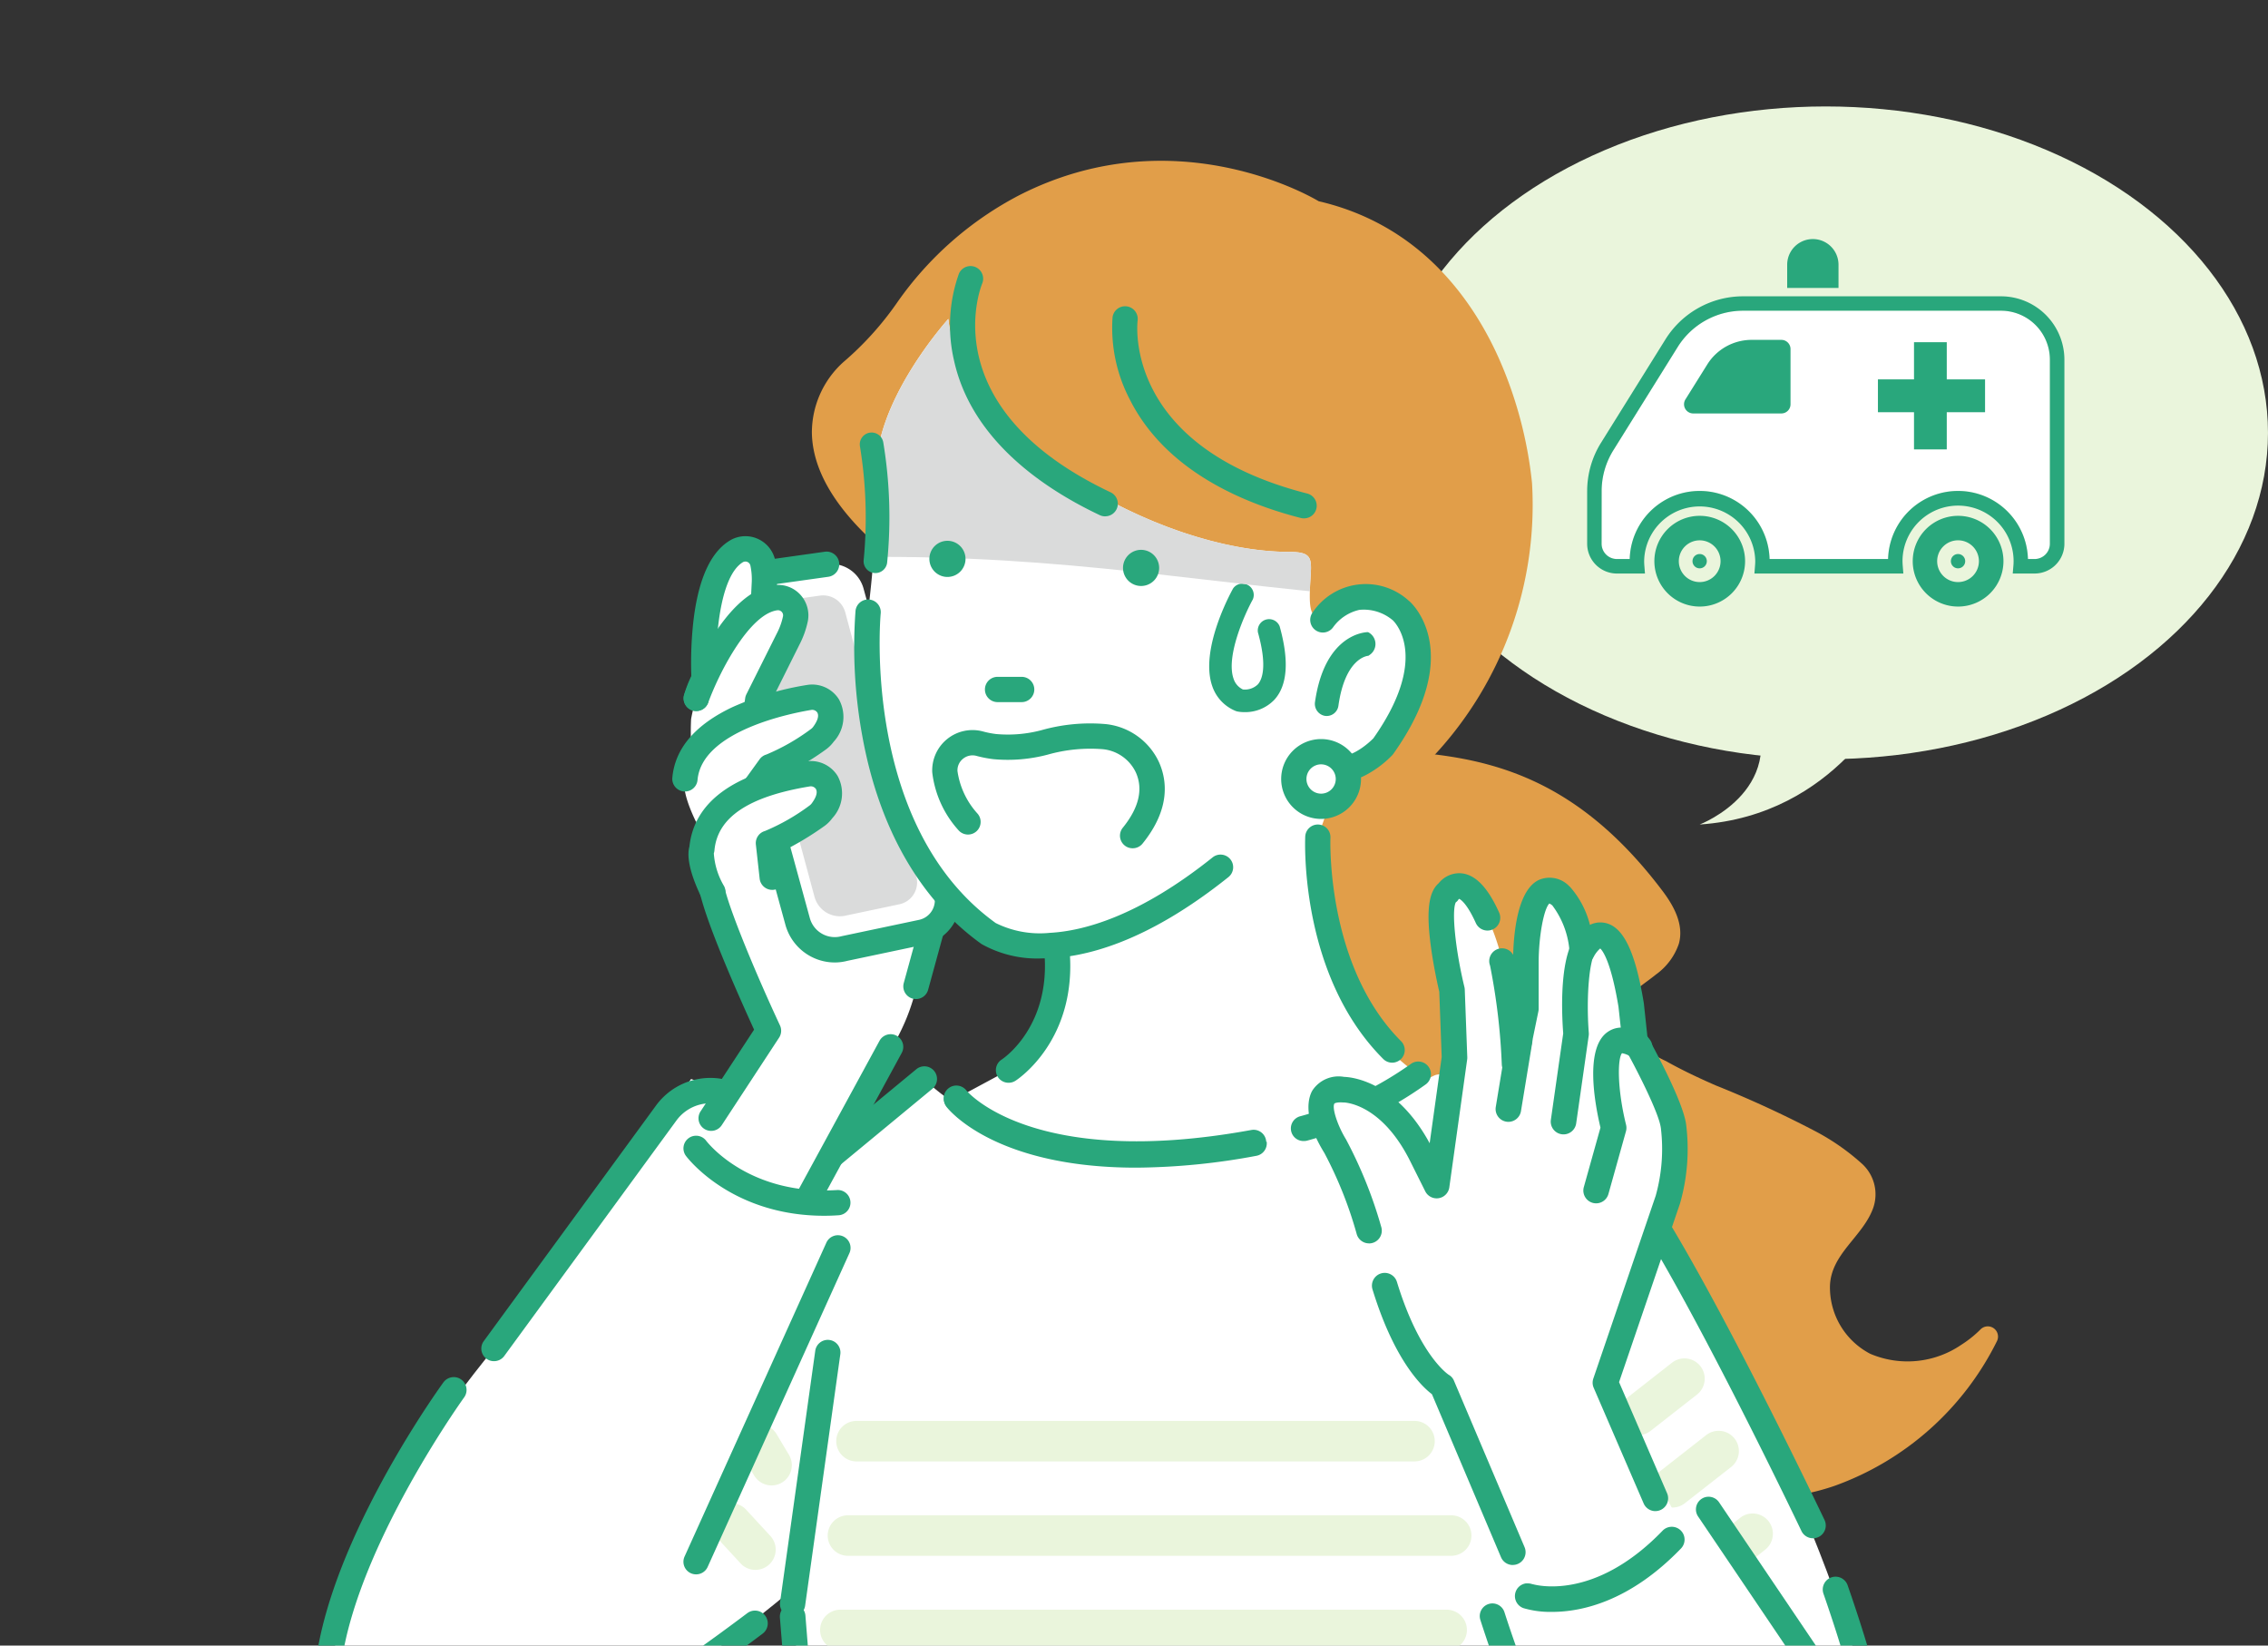
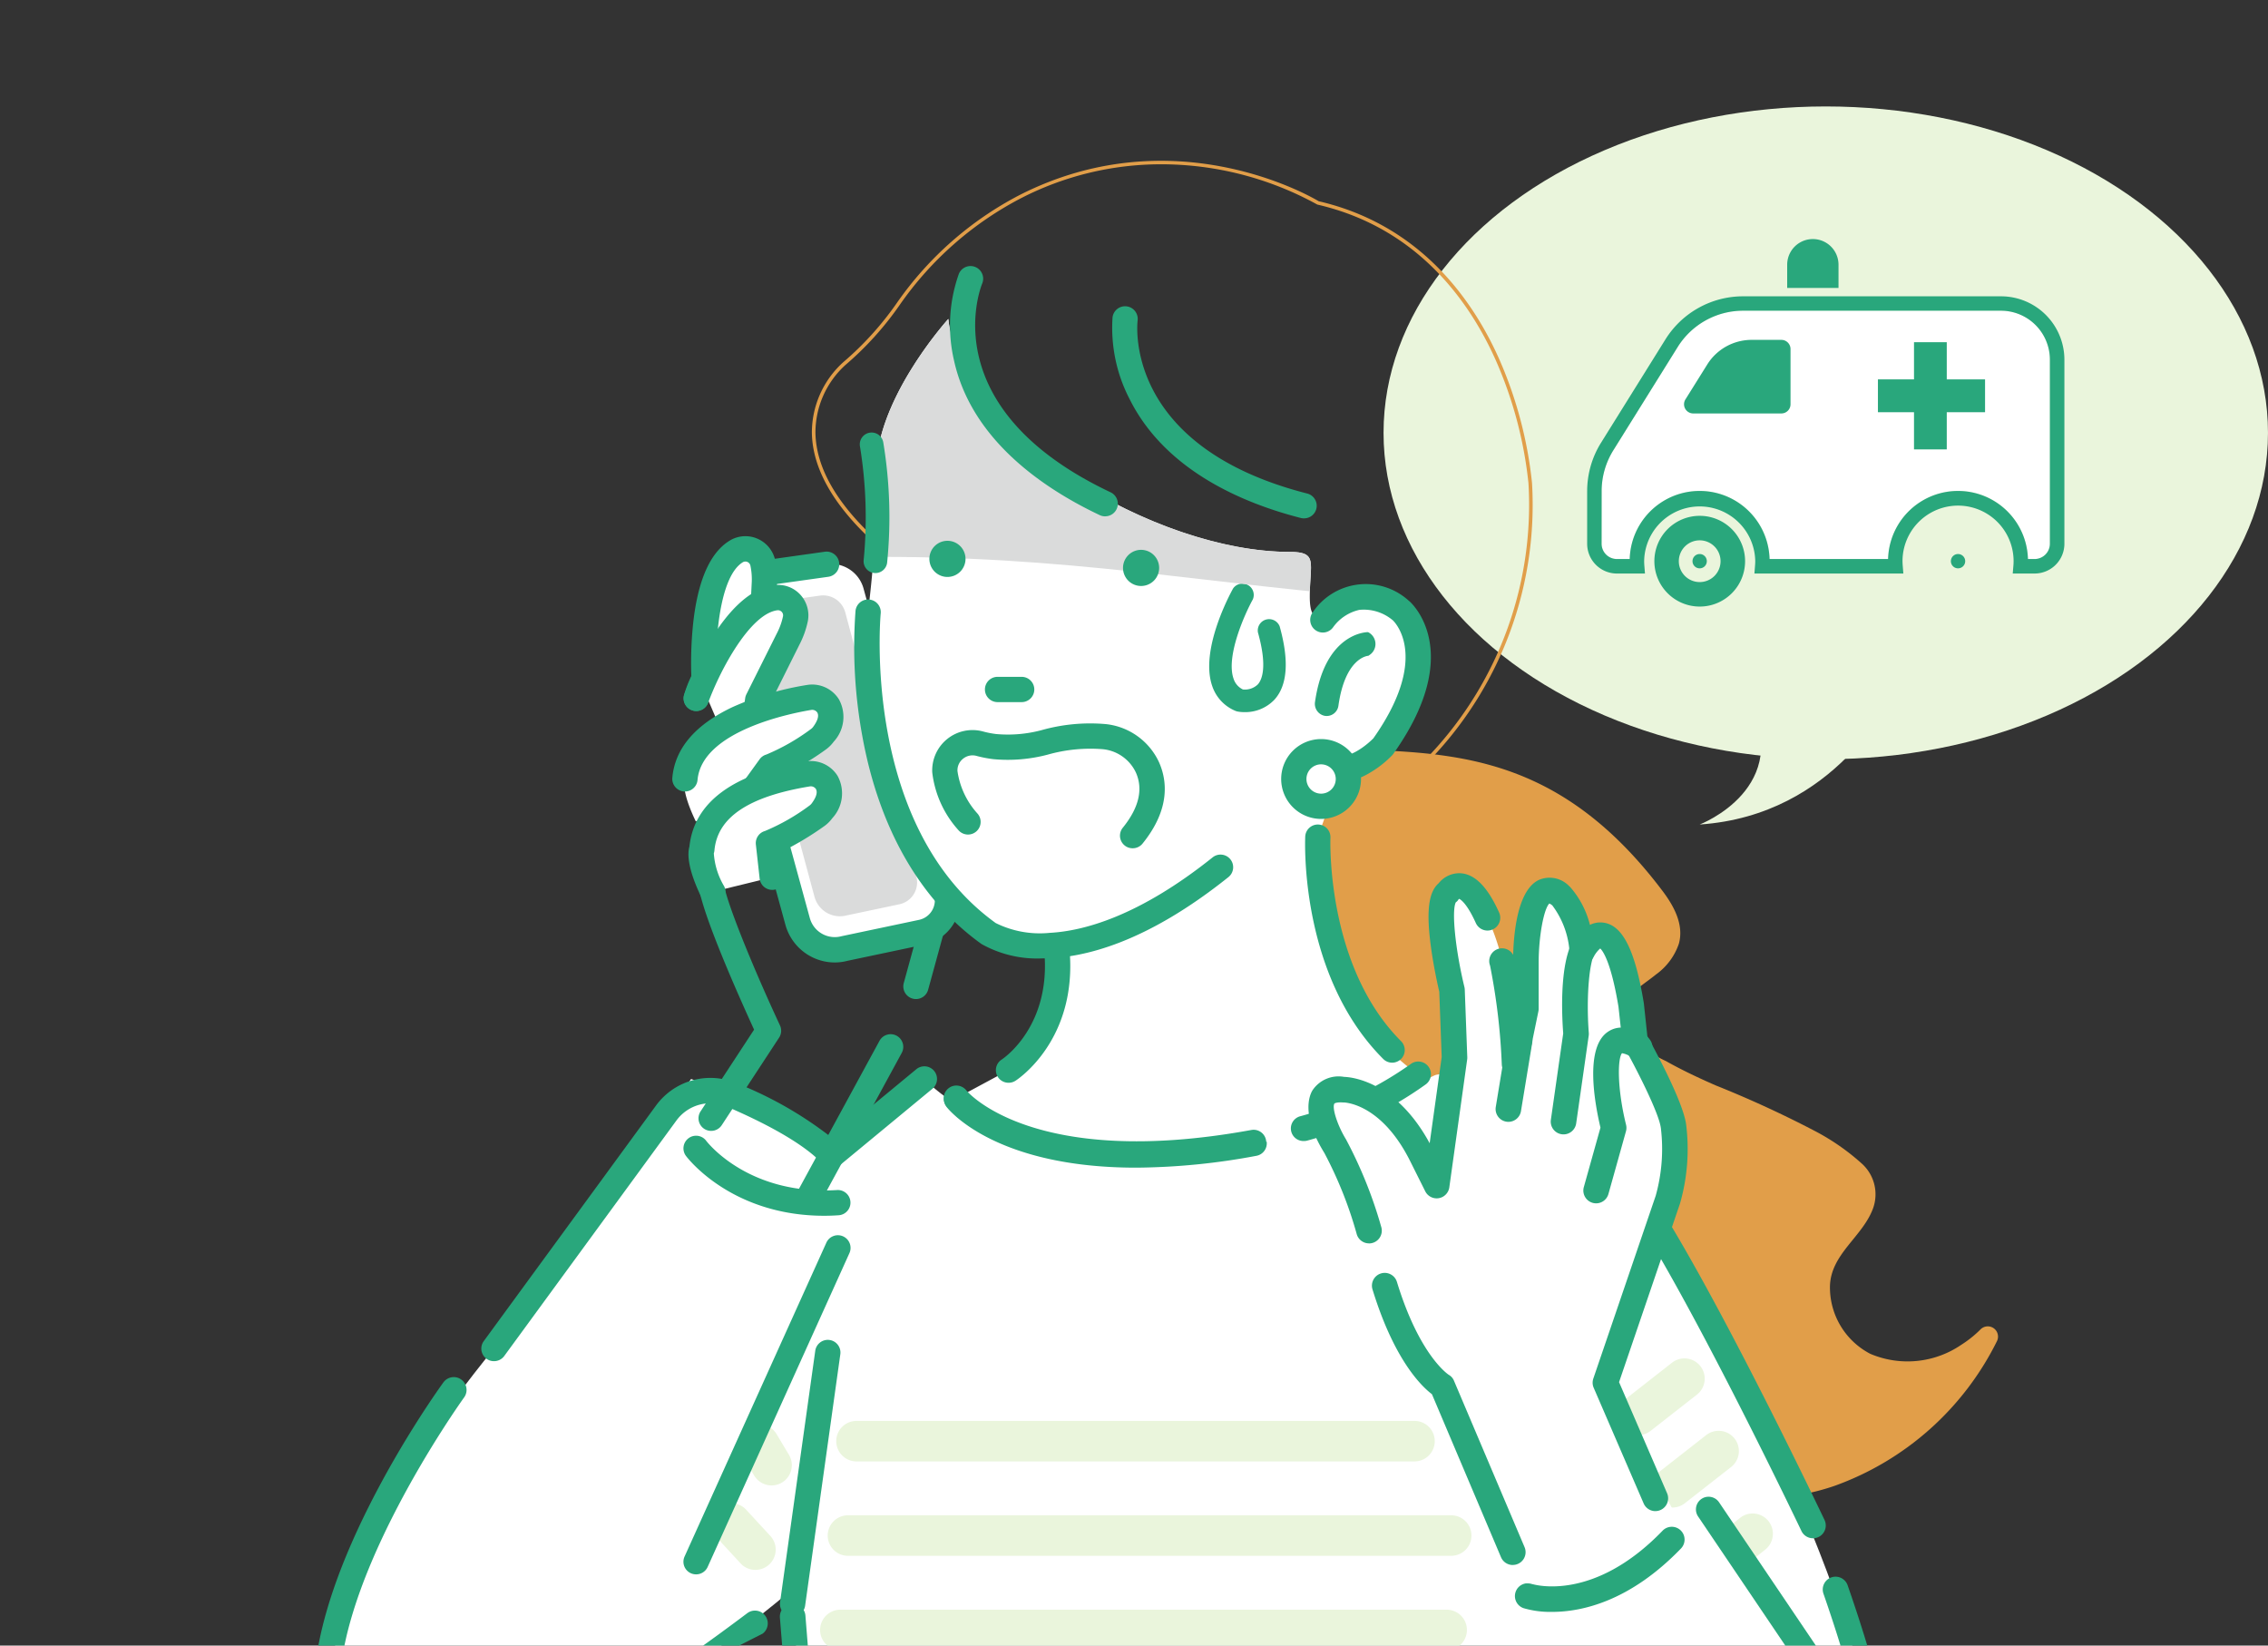
<svg xmlns="http://www.w3.org/2000/svg" width="180" height="130.575" viewBox="0 0 180 130.575">
  <rect x="0" y="0" width="180" height="130.575" fill="#333333" stroke="none" />
  <defs>
    <clipPath id="clip-path">
      <path id="パス_94093" data-name="パス 94093" d="M0,0H180V130.575H0Z" fill="#ddd" />
    </clipPath>
    <clipPath id="clip-path-2">
      <path id="パス_108635" data-name="パス 108635" d="M118.8,58.317a93.451,93.451,0,0,1-.717,10.359s-2.55,16.468,9.562,25.5a10.541,10.541,0,0,0,5.419,1.275s1.913,4.463-3.825,9.562l-4.144,2.231s3.187,5.1,18.806,4.463c0,0,12.431-1.275,17.85-6.375,0,0-8.925-5.419-7.969-18.806l1.913-5.367s5.419-.956,5.419-8.606c0,0,1.62-9.058-6.694-4.144,0,0-1.275,1.716-1.275-.956,0-2.71.68-3.558-1.594-3.558-10.678,0-26.138-9.244-27.094-18.487C124.462,45.408,118.087,52.42,118.8,58.317Z" transform="translate(-117.863 -45.408)" fill="none" />
    </clipPath>
  </defs>
  <g id="マスクグループ_10861" data-name="マスクグループ 10861" clip-path="url(#clip-path)">
    <g id="アートワーク_129" data-name="アートワーク 129" transform="translate(102.452 86.32)">
      <g id="グループ_42593" data-name="グループ 42593" transform="translate(-77.548 -77.874)">
        <ellipse id="楕円形_3172" data-name="楕円形 3172" cx="35.097" cy="25.898" rx="35.097" ry="25.898" transform="translate(84.901)" fill="#eaf5dc" />
        <path id="パス_108571" data-name="パス 108571" d="M275.264,57.971a6.123,6.123,0,0,1,.925-3.235l5.111-8.2a6.115,6.115,0,0,1,5.19-2.88h20.464a3.883,3.883,0,0,1,3.884,3.884v14.6a1.214,1.214,0,0,1-1.213,1.213H309.1a5.552,5.552,0,0,0-11.1,0h-9.405a5.552,5.552,0,0,0-11.1,0h-1.017a1.215,1.215,0,0,1-1.214-1.213Z" transform="translate(-173.053 -27.448)" fill="#fff" />
        <g id="グループ_42585" data-name="グループ 42585" transform="translate(101.061 10.521)">
          <path id="パス_108572" data-name="パス 108572" d="M314.919,30.372a2.037,2.037,0,1,1,4.074,0v1.84h-4.074Z" transform="translate(-299.044 -28.333)" fill="#29a77c" />
-           <path id="パス_108573" data-name="パス 108573" d="M341.754,91.086a3.6,3.6,0,1,0,3.6-3.6A3.6,3.6,0,0,0,341.754,91.086Zm1.939,0a1.657,1.657,0,1,1,1.656,1.657A1.657,1.657,0,0,1,343.693,91.086Z" transform="translate(-315.915 -65.523)" fill="#29a77c" />
          <path id="パス_108574" data-name="パス 108574" d="M286.531,91.086a3.6,3.6,0,1,0,3.6-3.6A3.6,3.6,0,0,0,286.531,91.086Zm1.941,0a1.656,1.656,0,1,1,1.656,1.657A1.656,1.656,0,0,1,288.472,91.086Z" transform="translate(-281.197 -65.523)" fill="#29a77c" />
          <path id="パス_108575" data-name="パス 108575" d="M350.476,95.645a.568.568,0,1,1-.568.568A.568.568,0,0,1,350.476,95.645Z" transform="translate(-321.041 -70.651)" fill="#29a77c" />
          <path id="パス_108576" data-name="パス 108576" d="M295.254,95.645a.568.568,0,1,1-.569.568A.568.568,0,0,1,295.254,95.645Z" transform="translate(-286.324 -70.651)" fill="#29a77c" />
          <path id="パス_108577" data-name="パス 108577" d="M272.167,56.024V60.2a2.364,2.364,0,0,0,2.364,2.363h2.224l-.049-.62c-.01-.123-.016-.243-.016-.361a4.409,4.409,0,0,1,8.817,0c0,.115-.007.235-.017.361l-.049.62h11.82l-.049-.62c-.01-.126-.017-.246-.017-.361a4.408,4.408,0,0,1,8.816,0c0,.118-.005.237-.016.358l-.052.622h1.737a2.363,2.363,0,0,0,2.363-2.363V45.6a5.034,5.034,0,0,0-5.034-5.034H284.543a7.265,7.265,0,0,0-6.166,3.422l-5.111,8.2.488.3-.488-.3A7.268,7.268,0,0,0,272.167,56.024Zm1.15,0a6.123,6.123,0,0,1,.925-3.235l5.111-8.2a6.115,6.115,0,0,1,5.19-2.88h20.464a3.883,3.883,0,0,1,3.884,3.884V60.2a1.214,1.214,0,0,1-1.213,1.213h-.528a5.552,5.552,0,0,0-11.1,0h-9.406a5.552,5.552,0,0,0-11.1,0h-1.017a1.215,1.215,0,0,1-1.214-1.213Z" transform="translate(-272.167 -36.021)" fill="#29a77c" />
          <path id="パス_108578" data-name="パス 108578" d="M337.178,50.377h2.6v2.951h3.039v2.605h-3.039v2.951h-2.6V55.933h-2.863V53.327h2.863Z" transform="translate(-311.238 -42.191)" fill="#29a77c" />
          <path id="パス_108579" data-name="パス 108579" d="M294.71,51.848a4.15,4.15,0,0,1,3.546-1.968H300.6a.728.728,0,0,1,.728.728v4.383a.728.728,0,0,1-.728.728h-6.994a.729.729,0,0,1-.619-1.114Z" transform="translate(-285.188 -41.879)" fill="#29a77c" />
        </g>
        <g id="グループ_42592" data-name="グループ 42592" transform="translate(0 4.307)">
          <path id="パス_108580" data-name="パス 108580" d="M205.793,136.747c-.509.848.616-.774,0,0,9.094.433,18.189-.433,27.071,11.341.887,1.176,1.718,2.664,1.293,4.19a4.981,4.981,0,0,1-1.821,2.439c-1.29,1.059-3.749,2.338-2.456,4.327a8.875,8.875,0,0,0,3.249,2.538c1.274.718,2.6,1.339,3.939,1.927a85.965,85.965,0,0,1,7.966,3.665,18.07,18.07,0,0,1,3.61,2.515,3.278,3.278,0,0,1,.926,3.581c-.821,2.249-3.343,3.606-3.42,6.159a5.936,5.936,0,0,0,3.2,5.384,7.565,7.565,0,0,0,7.227-.719,8.813,8.813,0,0,0,1.518-1.215.812.812,0,0,1,1.31.925A23.1,23.1,0,0,1,246.486,195.3a18.273,18.273,0,0,1-8.973.719,27.982,27.982,0,0,1-9.342-3.709,59.066,59.066,0,0,1-14.016-11.535,58.355,58.355,0,0,1-9.842-15.182,52.523,52.523,0,0,1-2.928-8.471,33.076,33.076,0,0,1-1.212-10.006q.059-.974.207-1.938Z" transform="translate(-125.819 -90.142)" fill="#e19e49" />
          <g id="グループ_42586" data-name="グループ 42586" transform="translate(39.529)">
-             <path id="パス_108581" data-name="パス 108581" d="M146.862,15.149a25.242,25.242,0,0,0-23.616-.5,26.8,26.8,0,0,0-9.688,8.513,24.689,24.689,0,0,1-4.277,4.734s-8.1,6.536,5.184,16.341L147.51,65.479s17.17-8.171,16.2-28.107C163.708,37.373,162.412,18.744,146.862,15.149Z" transform="translate(-106.695 -11.807)" fill="#e19e49" />
            <path id="パス_108582" data-name="パス 108582" d="M147.26,65.434l-.066-.042L114.149,44.148c-5.03-3.713-7.616-7.387-7.692-10.925a7.535,7.535,0,0,1,2.5-5.645,24.749,24.749,0,0,0,4.25-4.7,27.052,27.052,0,0,1,9.739-8.557c12.258-6.227,23.183.162,23.734.493,8.075,1.876,12.25,7.851,14.33,12.536a32.806,32.806,0,0,1,2.6,9.811,29.187,29.187,0,0,1-7.772,21.635,31.455,31.455,0,0,1-8.507,6.609Zm-13.1-53.551a24.253,24.253,0,0,0-11.092,2.684,26.771,26.771,0,0,0-9.636,8.469,25.061,25.061,0,0,1-4.3,4.761,7.24,7.24,0,0,0-2.392,5.424c.076,3.445,2.623,7.043,7.57,10.694l32.969,21.2a31.509,31.509,0,0,0,8.358-6.519,28.908,28.908,0,0,0,7.69-21.419,32.5,32.5,0,0,0-2.583-9.721c-2.056-4.627-6.181-10.529-14.154-12.372l-.043-.018A25.68,25.68,0,0,0,134.162,11.882Z" transform="translate(-106.455 -11.6)" fill="#e19e49" />
          </g>
          <path id="パス_108583" data-name="パス 108583" d="M4.32,261.079s-5.677-10.758,12.162-32.569l15.64-21.385s8.3,2.872,11.171,6.064l7.341-6.064S63,220.731,91.089,206.854c.838-.414,4.929.131,5.641.736,4.125,3.5,8.965,1.121,20.931,27.943,0,0,16.041,31.566,6.785,43.775,0,0-8.068,7.471-18.595-7.388l-1.277,12.767h-61.6L40.1,247.661S11.193,272.434,4.32,261.079Z" transform="translate(-2.176 -134.261)" fill="#fff" />
          <path id="パス_108584" data-name="パス 108584" d="M36.827,228.52a1,1,0,0,1-.81-1.6l13.657-18.674a5.338,5.338,0,0,1,6.441-1.763,30.193,30.193,0,0,1,7.583,4.358l6.643-5.487a1,1,0,0,1,1.279,1.548l-7.341,6.064a1,1,0,0,1-1.386-.1c-1.22-1.355-3.908-2.966-7.569-4.535a3.338,3.338,0,0,0-4.028,1.1L37.638,228.108A1,1,0,0,1,36.827,228.52Z" transform="translate(-22.521 -133.266)" fill="#29a77c" />
-           <path id="パス_108585" data-name="パス 108585" d="M82.207,151.77l4.548-6.942s-5.027-10.772-4.548-12.209c0,0-1.915-4.389-.958-6.623a18.825,18.825,0,0,1-.638-5.9,11.683,11.683,0,0,1,1.356-3.75l1.2-2.633,16.757,22.262-1.547,5.856a16.518,16.518,0,0,1-1.531,3.8l-6.736,12.124S85.558,160.866,82.207,151.77Z" transform="translate(-50.666 -75.793)" fill="#fff" />
          <path id="パス_108586" data-name="パス 108586" d="M104.518,211.915a1,1,0,0,1-.882-1.485l6.339-11.646a1,1,0,0,1,1.764.96L105.4,211.391A1,1,0,0,1,104.518,211.915Z" transform="translate(-65.077 -128.95)" fill="#29a77c" />
          <path id="パス_108587" data-name="パス 108587" d="M97.485,140.614a1.005,1.005,0,0,1-.969-1.27l1.334-4.864L82.407,113.962l-.5,1.094a.979.979,0,0,1-.079.142,7.507,7.507,0,0,0-.825,1.858,1,1,0,1,1-1.916-.6,9.539,9.539,0,0,1,1.023-2.3l1.165-2.562a1,1,0,0,1,1.716-.189l16.757,22.262a1,1,0,0,1,.166.87l-1.464,5.34A1,1,0,0,1,97.485,140.614Z" transform="translate(-49.693 -74.093)" fill="#29a77c" />
          <path id="パス_108588" data-name="パス 108588" d="M83.173,183.093a1,1,0,0,1-.839-1.555l4.243-6.477c-.423-.922-1.35-2.969-2.236-5.095-2.538-6.092-2.277-6.877-2.121-7.346a1,1,0,0,1,1.924.573c-.048,1.078,2.281,6.8,4.487,11.528a1,1,0,0,1-.07.975l-4.549,6.942A1,1,0,0,1,83.173,183.093Zm.954-19.839h0Z" transform="translate(-51.633 -106.112)" fill="#29a77c" />
          <path id="パス_108589" data-name="パス 108589" d="M87.1,98.8l7.177-1.01a2.654,2.654,0,0,1,2.937,1.947l6.57,24.04a2.59,2.59,0,0,1-1.964,3.218l-6.113,1.289a3.054,3.054,0,0,1-3.729-2.144l-6.67-24.325A2.434,2.434,0,0,1,87.1,98.8Z" transform="translate(-53.576 -65.767)" fill="#fff" />
          <path id="パス_108590" data-name="パス 108590" d="M93.225,127.728a4.072,4.072,0,0,1-3.919-2.984l-6.67-24.325a3.439,3.439,0,0,1,2.531-4.257c.029-.007.059-.012.089-.016l7.177-1.01a1,1,0,1,1,.28,1.988l-7.126,1a1.43,1.43,0,0,0-1.014,1.761l6.67,24.325a2.053,2.053,0,0,0,2.5,1.438l.051-.012,6.114-1.289a1.585,1.585,0,0,0,1.2-1.97,1,1,0,0,1,1.938-.529,3.594,3.594,0,0,1-2.726,4.464l-6.09,1.284A4.019,4.019,0,0,1,93.225,127.728Z" transform="translate(-51.874 -64.11)" fill="#29a77c" />
          <path id="パス_108591" data-name="パス 108591" d="M92.778,105.193l4.912-.691a1.818,1.818,0,0,1,2.01,1.332l5.639,20.96a1.773,1.773,0,0,1-1.344,2.2l-4.184.882a2.089,2.089,0,0,1-2.551-1.467l-5.708-21.154A1.666,1.666,0,0,1,92.778,105.193Z" transform="translate(-57.519 -69.994)" fill="#dadbdb" />
          <path id="パス_108592" data-name="パス 108592" d="M149.937,215.867c-11.193,0-14.87-4.585-15.056-4.827a1,1,0,0,1,1.588-1.229c.082.1,5.318,6.3,22.648,3.141a1,1,0,0,1,.361,1.975A53.206,53.206,0,0,1,149.937,215.867Z" transform="translate(-84.667 -135.968)" fill="#29a77c" />
          <path id="パス_108593" data-name="パス 108593" d="M90.192,226.305c-7.328,0-10.822-4.542-10.975-4.745a1,1,0,0,1,1.6-1.208c.143.187,3.414,4.348,10.387,3.912a1,1,0,0,1,.126,2Q90.748,226.305,90.192,226.305Z" transform="translate(-49.676 -142.588)" fill="#29a77c" />
          <path id="パス_108594" data-name="パス 108594" d="M100.652,285.534a1.006,1.006,0,0,1-1-1.143l2.793-19.949a1,1,0,0,1,1.989.278l-2.793,19.948A1,1,0,0,1,100.652,285.534Z" transform="translate(-62.646 -170.013)" fill="#29a77c" />
-           <path id="パス_108595" data-name="パス 108595" d="M260.351,344.071a1,1,0,0,1-.805-.4c-5.465-7.313-10.092-21.865-10.287-22.482a1,1,0,1,1,1.915-.6c.047.147,4.72,14.844,9.981,21.884a1,1,0,0,1-.8,1.605Z" transform="translate(-156.675 -205.409)" fill="#29a77c" />
          <path id="パス_108596" data-name="パス 108596" d="M157.534,284.108H113.169a1.607,1.607,0,0,1,0-3.213h44.366a1.607,1.607,0,0,1,0,3.213Z" transform="translate(-70.137 -180.9)" fill="#eaf5dc" />
          <path id="パス_108597" data-name="パス 108597" d="M159.326,304.279H111.45a1.607,1.607,0,0,1,0-3.214h47.877a1.607,1.607,0,0,1,0,3.214Z" transform="translate(-69.056 -193.581)" fill="#eaf5dc" />
          <path id="パス_108598" data-name="パス 108598" d="M157.927,324.451h-48.2a1.607,1.607,0,0,1,0-3.213h48.2a1.607,1.607,0,0,1,0,3.213Z" transform="translate(-67.976 -206.263)" fill="#eaf5dc" />
          <path id="パス_108599" data-name="パス 108599" d="M88.438,303.776a1.6,1.6,0,0,1-1.181-.517l-1.915-2.075A1.607,1.607,0,0,1,87.7,299l1.915,2.075a1.607,1.607,0,0,1-1.18,2.7Z" transform="translate(-53.385 -191.96)" fill="#eaf5dc" />
          <path id="パス_108600" data-name="パス 108600" d="M93.5,286.535a1.607,1.607,0,0,1-1.379-.78l-.958-1.6a1.607,1.607,0,1,1,2.755-1.653l.958,1.6a1.607,1.607,0,0,1-1.376,2.434Z" transform="translate(-57.167 -181.422)" fill="#eaf5dc" />
          <path id="パス_108601" data-name="パス 108601" d="M80.02,268.132a1,1,0,0,1-.915-1.418l11.251-24.9a1,1,0,0,1,1.831.827l-11.251,24.9A1,1,0,0,1,80.02,268.132Z" transform="translate(-49.676 -155.962)" fill="#29a77c" />
          <path id="パス_108602" data-name="パス 108602" d="M280.358,273.628a1.607,1.607,0,0,1-.991-2.872l3.671-2.873a1.607,1.607,0,0,1,1.981,2.531l-3.671,2.872A1.6,1.6,0,0,1,280.358,273.628Z" transform="translate(-175.245 -172.506)" fill="#eaf5dc" />
          <path id="パス_108603" data-name="パス 108603" d="M287.664,289.1a1.607,1.607,0,0,1-.991-2.872l3.67-2.873a1.607,1.607,0,0,1,1.981,2.531l-3.67,2.873A1.6,1.6,0,0,1,287.664,289.1Z" transform="translate(-179.838 -182.233)" fill="#eaf5dc" />
          <path id="パス_108604" data-name="パス 108604" d="M302.706,304.488a1.607,1.607,0,0,1-1-2.861l.8-.638a1.607,1.607,0,0,1,2.008,2.509l-.8.639A1.6,1.6,0,0,1,302.706,304.488Z" transform="translate(-189.295 -193.311)" fill="#eaf5dc" />
          <g id="グループ_42587" data-name="グループ 42587" transform="translate(109.693 106.012)">
            <path id="パス_108605" data-name="パス 108605" d="M304.4,310.918a1,1,0,0,1-.833-.442l-7.979-11.81a1,1,0,0,1,1.664-1.125l7.979,11.81a1,1,0,0,1-.831,1.567Z" transform="translate(-295.415 -297.1)" fill="#29a77c" />
          </g>
          <path id="パス_108606" data-name="パス 108606" d="M83.347,103.2s-.633-9.092,3.9-9.086c0,0,1.016.395.89,2.978l-.264,5.38,1.914,6.739Z" transform="translate(-52.38 -63.472)" fill="#fff" />
          <path id="パス_108607" data-name="パス 108607" d="M85.667,104.842a1.023,1.023,0,0,1-.186-.017,1,1,0,0,1-.8-1.172l.511-2.732.26-5.312a5.278,5.278,0,0,0-.1-1.438.408.408,0,0,0-.244-.293.4.4,0,0,0-.374.035c-1.84,1.144-2.236,6.287-2.054,9.26a1,1,0,0,1-2,.123,29.784,29.784,0,0,1,.129-4.551c.37-3.385,1.335-5.585,2.869-6.539a2.393,2.393,0,0,1,2.2-.186,2.432,2.432,0,0,1,1.433,1.688,7.239,7.239,0,0,1,.147,2l-.263,5.381a1.043,1.043,0,0,1-.016.135l-.524,2.8A1,1,0,0,1,85.667,104.842Z" transform="translate(-50.7 -62.043)" fill="#29a77c" />
          <path id="パス_108608" data-name="パス 108608" d="M82.944,111.848s3.084-8.576,7.227-6.745c0,0,.771.771-.385,3.083L87.377,113l-.964,6.938Z" transform="translate(-52.145 -70.222)" fill="#fff" />
          <path id="パス_108609" data-name="パス 108609" d="M83.963,119.317a.98.98,0,0,1-.139-.01,1,1,0,0,1-.857-1.133l.964-6.939a1.009,1.009,0,0,1,.1-.311l2.409-4.818a5.289,5.289,0,0,0,.492-1.355.407.407,0,0,0-.462-.486c-2.138.3-4.494,4.66-5.475,7.333a1,1,0,0,1-1.886-.691c.3-.823,3.062-8.058,7.078-8.631a2.394,2.394,0,0,1,2.089.716,2.432,2.432,0,0,1,.631,2.122A7.252,7.252,0,0,1,88.233,107L85.9,111.676l-.941,6.775A1,1,0,0,1,83.963,119.317Z" transform="translate(-49.694 -68.592)" fill="#29a77c" />
          <path id="パス_108610" data-name="パス 108610" d="M80.083,136.094c-1.253-2.6-.867-3.373-.867-3.373.407-4.551,7.6-6.086,9.841-6.456a1.488,1.488,0,0,1,1.531.674,1.943,1.943,0,0,1-.372,2.242,1.808,1.808,0,0,1-.429.42,18.6,18.6,0,0,1-3.824,2.157l-2.505,3.469Z" transform="translate(-49.766 -83.674)" fill="#fff" />
          <path id="パス_108611" data-name="パス 108611" d="M81.85,134.531a1,1,0,0,1-.814-1.592l2.506-3.469a1,1,0,0,1,.538-.378,16.569,16.569,0,0,0,3.528-2.016.794.794,0,0,0,.19-.186c.364-.5.471-.881.319-1.139a.491.491,0,0,0-.5-.194c-1.442.238-8.653,1.621-9,5.554a1,1,0,1,1-2-.178c.208-2.328,1.825-4.217,4.8-5.616a23.513,23.513,0,0,1,5.873-1.742,2.5,2.5,0,0,1,2.558,1.154,2.893,2.893,0,0,1-.426,3.346,2.79,2.79,0,0,1-.668.652,21.262,21.262,0,0,1-3.77,2.179l-2.318,3.209A1,1,0,0,1,81.85,134.531Z" transform="translate(-48.161 -81.974)" fill="#29a77c" />
          <g id="グループ_42588" data-name="グループ 42588" transform="translate(29.737 47.636)">
            <path id="パス_108612" data-name="パス 108612" d="M83.717,151.961c-1.253-2.6-.867-3.373-.867-3.373.406-4.551,6.14-5.605,8.384-5.975a1.487,1.487,0,0,1,1.53.674,1.941,1.941,0,0,1-.372,2.242,1.807,1.807,0,0,1-.429.42,18.58,18.58,0,0,1-3.824,2.157l.3,2.7Z" transform="translate(-81.788 -141.588)" fill="#fff" />
            <path id="パス_108613" data-name="パス 108613" d="M82.014,151.266a1,1,0,0,1-.906-.569c-1.1-2.274-1.111-3.447-.951-4.02.381-3.538,3.479-5.81,9.209-6.754a2.5,2.5,0,0,1,2.558,1.154,2.893,2.893,0,0,1-.426,3.346,2.8,2.8,0,0,1-.668.652,24.652,24.652,0,0,1-3.312,1.986l.215,1.933a1,1,0,1,1-2,.222l-.3-2.7a1,1,0,0,1,.722-1.077,16.561,16.561,0,0,0,3.528-2.016.808.808,0,0,0,.191-.187c.364-.5.47-.88.318-1.138a.49.49,0,0,0-.5-.194c-4.844.8-7.313,2.457-7.547,5.073a1.01,1.01,0,0,1-.049.232,5.822,5.822,0,0,0,.821,2.616,1,1,0,0,1-.9,1.44Zm.03-3.93v0Zm0,0h0Zm0,0h0Zm0,0h0Zm.053-.14Z" transform="translate(-80.084 -139.889)" fill="#29a77c" />
          </g>
-           <path id="パス_108614" data-name="パス 108614" d="M7.61,306.121c-2.331,0-3.385-.775-3.746-1.132a9.309,9.309,0,0,1-3.7-6.265C-1.5,288.35,9.8,272.616,10.287,271.952a1.015,1.015,0,0,1,1.644,1.192c-.113.156-11.29,15.717-9.759,25.261A7.249,7.249,0,0,0,5.129,303.4a.524.524,0,0,1,.164.144c.358.282,6.022,4.1,29.111-13.28a1.015,1.015,0,0,1,1.222,1.622C20.006,303.646,11.772,306.121,7.61,306.121Zm-2.3-2.556Z" transform="translate(0 -175.014)" fill="#29a77c" />
+           <path id="パス_108614" data-name="パス 108614" d="M7.61,306.121c-2.331,0-3.385-.775-3.746-1.132a9.309,9.309,0,0,1-3.7-6.265C-1.5,288.35,9.8,272.616,10.287,271.952a1.015,1.015,0,0,1,1.644,1.192c-.113.156-11.29,15.717-9.759,25.261A7.249,7.249,0,0,0,5.129,303.4a.524.524,0,0,1,.164.144c.358.282,6.022,4.1,29.111-13.28a1.015,1.015,0,0,1,1.222,1.622Zm-2.3-2.556Z" transform="translate(0 -175.014)" fill="#29a77c" />
          <path id="パス_108615" data-name="パス 108615" d="M103.426,356.909a1.015,1.015,0,0,1-1.011-.935l-2.792-34.9a1.015,1.015,0,1,1,2.024-.162l2.792,34.9a1.015,1.015,0,0,1-.931,1.093C103.48,356.908,103.453,356.909,103.426,356.909Z" transform="translate(-62.629 -205.469)" fill="#29a77c" />
          <path id="パス_108616" data-name="パス 108616" d="M274.053,403.356c-.034,0-.068,0-.1-.005a1.015,1.015,0,0,1-.909-1.111l.746-7.47a1.015,1.015,0,1,1,2.02.2l-.746,7.47A1.015,1.015,0,0,1,274.053,403.356Z" transform="translate(-171.653 -251.916)" fill="#29a77c" />
          <path id="パス_108617" data-name="パス 108617" d="M295.03,349.773a13.574,13.574,0,0,1-6.343-1.856,29.232,29.232,0,0,1-6.1-4.509,1.015,1.015,0,0,1,1.435-1.436h0c.1.094,9.534,9.39,15.018,4.166a1.037,1.037,0,0,1,.145-.114c.052-.038,6.88-5.291-1.9-30.491a1.015,1.015,0,1,1,1.918-.668c3.9,11.193,5.333,20.047,4.262,26.315-.767,4.5-2.606,6.126-3.08,6.479A7.605,7.605,0,0,1,295.03,349.773Z" transform="translate(-177.47 -201.828)" fill="#29a77c" />
          <path id="パス_108618" data-name="パス 108618" d="M294.936,258.012a1.015,1.015,0,0,1-.918-.579c-.09-.187-8.99-18.841-13.967-26.162a1.015,1.015,0,1,1,1.679-1.141c5.066,7.449,13.754,25.659,14.122,26.43a1.016,1.016,0,0,1-.916,1.452Z" transform="translate(-175.952 -148.705)" fill="#29a77c" />
          <path id="パス_108619" data-name="パス 108619" d="M259.678,310.273a7.6,7.6,0,0,1-2.246-.292,1.015,1.015,0,0,1,.636-1.929c.213.067,4.909,1.455,10.384-4.222a1.015,1.015,0,0,1,1.462,1.41C265.832,309.473,261.995,310.273,259.678,310.273Z" transform="translate(-161.406 -195.124)" fill="#29a77c" />
          <path id="パス_108620" data-name="パス 108620" d="M118.8,58.317a93.451,93.451,0,0,1-.717,10.359s-2.55,16.468,9.562,25.5a10.541,10.541,0,0,0,5.419,1.275s1.913,4.463-3.825,9.562l-4.144,2.231s3.187,5.1,18.806,4.463c0,0,12.431-1.275,17.85-6.375,0,0-8.925-5.419-7.969-18.806l1.913-5.367s5.419-.956,5.419-8.606c0,0,1.62-9.058-6.694-4.144,0,0-1.275,1.716-1.275-.956,0-2.71.68-3.558-1.594-3.558-10.678,0-26.138-9.244-27.094-18.487C124.462,45.408,118.087,52.42,118.8,58.317Z" transform="translate(-74.098 -32.854)" fill="#fff" />
          <path id="パス_108621" data-name="パス 108621" d="M130.408,133.849a9.03,9.03,0,0,1-4.8-1.14l-.029-.02c-4.842-3.478-8.1-9.16-9.426-16.433a39.215,39.215,0,0,1-.549-9.982,1,1,0,1,1,2,.2c-.02.2-1.54,16.882,9.128,24.569a7.881,7.881,0,0,0,4.3.776c2.656-.143,7.052-1.3,12.915-5.988a1,1,0,0,1,1.253,1.566C138.713,132.584,133.728,133.849,130.408,133.849Z" transform="translate(-72.61 -70.553)" fill="#29a77c" />
          <path id="パス_108622" data-name="パス 108622" d="M146.364,123.9h-1.912a1,1,0,1,1,0-2.006h1.912a1,1,0,0,1,0,2.006Z" transform="translate(-90.184 -80.941)" fill="#29a77c" />
          <path id="パス_108623" data-name="パス 108623" d="M146.813,189.047a1,1,0,0,1-.547-1.844c.17-.112,3.94-2.673,3.373-8.626a1,1,0,1,1,2-.19c.687,7.219-4.078,10.37-4.281,10.5A1,1,0,0,1,146.813,189.047Z" transform="translate(-91.668 -115.884)" fill="#29a77c" />
          <path id="パス_108624" data-name="パス 108624" d="M218.791,172.343a1,1,0,0,1-.709-.294c-6.612-6.612-6.21-17.2-6.19-17.648a1,1,0,1,1,2,.091c-.006.144-.36,10.175,5.6,16.139a1,1,0,0,1-.709,1.712Z" transform="translate(-133.206 -100.774)" fill="#29a77c" />
          <path id="パス_108625" data-name="パス 108625" d="M149.892,215.674c-11.177,0-14.85-4.58-15.035-4.82a1,1,0,0,1,1.586-1.228c.076.094,5.3,6.3,22.617,3.137a1,1,0,0,1,.36,1.973A53.186,53.186,0,0,1,149.892,215.674Z" transform="translate(-84.652 -135.853)" fill="#29a77c" />
          <path id="パス_108626" data-name="パス 108626" d="M209.905,210.4a1,1,0,0,1-.242-1.976,27.752,27.752,0,0,0,8.721-4.128,1,1,0,1,1,1.214,1.6,29.3,29.3,0,0,1-9.448,4.478A.988.988,0,0,1,209.905,210.4Z" transform="translate(-131.333 -132.614)" fill="#29a77c" />
          <path id="パス_108627" data-name="パス 108627" d="M214.778,117.8a3.75,3.75,0,0,1-1.955-.548,1,1,0,0,1,1.032-1.72c1.531.919,3.437-.918,3.729-1.215,4.385-6.219,1.866-9.046,1.564-9.349a3.559,3.559,0,0,0-2.671-.845,3.516,3.516,0,0,0-2.068,1.355,1,1,0,0,1-1.665-1.118,5.072,5.072,0,0,1,7.651-.963c.02.015.04.031.059.048.184.161,4.441,4.036-1.277,12.093a.988.988,0,0,1-.078.1,8.3,8.3,0,0,1-1.861,1.452A5.033,5.033,0,0,1,214.778,117.8Z" transform="translate(-133.492 -68.484)" fill="#29a77c" />
          <path id="パス_108628" data-name="パス 108628" d="M185.839,59.535a1,1,0,0,1-.25-.032c-4.64-1.19-10.762-3.793-13.577-9.432a12.255,12.255,0,0,1-1.353-6.488,1,1,0,0,1,1.99.25c-.049.414-1.013,10.02,13.438,13.727a1,1,0,0,1-.248,1.974Z" transform="translate(-107.265 -31.157)" fill="#29a77c" />
          <g id="グループ_42589" data-name="グループ 42589" transform="translate(76.777 45.891)">
            <path id="パス_108629" data-name="パス 108629" d="M213.8,140.055a2.165,2.165,0,1,1-2.165-2.165A2.165,2.165,0,0,1,213.8,140.055Z" transform="translate(-208.464 -136.887)" fill="#fff" />
            <path id="パス_108630" data-name="パス 108630" d="M209.935,141.525a3.168,3.168,0,1,1,3.168-3.168A3.171,3.171,0,0,1,209.935,141.525Zm0-4.331a1.163,1.163,0,1,0,1.163,1.163A1.164,1.164,0,0,0,209.935,137.195Z" transform="translate(-206.767 -135.189)" fill="#29a77c" />
          </g>
          <path id="パス_108631" data-name="パス 108631" d="M148.084,141.731a1,1,0,0,1-.779-1.634c1.278-1.58,1.626-3.052,1.035-4.377a3.249,3.249,0,0,0-2.614-1.849,12.419,12.419,0,0,0-4.378.429,12.4,12.4,0,0,1-4.305.362,9.358,9.358,0,0,1-1.368-.265,1.19,1.19,0,0,0-1.06.237,1.167,1.167,0,0,0-.434.972,6.345,6.345,0,0,0,1.566,3.347,1,1,0,0,1-1.46,1.374,8.272,8.272,0,0,1-2.108-4.616,3.2,3.2,0,0,1,4-3.256,7.411,7.411,0,0,0,1.064.211,10.382,10.382,0,0,0,3.609-.307,14.222,14.222,0,0,1,5.107-.48,5.262,5.262,0,0,1,4.217,3.023c.636,1.424.926,3.7-1.307,6.458A1,1,0,0,1,148.084,141.731Z" transform="translate(-83.095 -87.175)" fill="#29a77c" />
          <path id="パス_108632" data-name="パス 108632" d="M194.188,112.035a3,3,0,0,1-.545-.047.92.92,0,0,1-.187-.057,3.247,3.247,0,0,1-1.838-1.982c-.974-2.849,1.391-7.239,1.664-7.73a.9.9,0,0,1,1.565.869c-.634,1.144-2.145,4.5-1.535,6.282a1.429,1.429,0,0,0,.744.866,1.476,1.476,0,0,0,1.185-.4c.332-.37.774-1.4.01-4.127a.9.9,0,0,1,1.724-.483c.763,2.728.622,4.689-.422,5.828A3.194,3.194,0,0,1,194.188,112.035Z" transform="translate(-120.319 -68.281)" fill="#29a77c" />
          <path id="パス_108633" data-name="パス 108633" d="M214.906,118.993a.941.941,0,0,1-.16-.014.968.968,0,0,1-.765-1.1c.787-5.477,4.066-5.54,4.206-5.54h0a1.044,1.044,0,0,1,.131,1.807l-.1.07c-.075,0-1.844.159-2.38,3.967A.939.939,0,0,1,214.906,118.993Z" transform="translate(-134.519 -74.933)" fill="#29a77c" />
          <g id="グループ_42591" data-name="グループ 42591" transform="translate(43.765 12.554)">
            <g id="グループ_42590" data-name="グループ 42590" clip-path="url(#clip-path-2)">
              <path id="パス_108634" data-name="パス 108634" d="M98.62,58.662c18.475-.918,29.568,1.273,43.99,2.663l3.059-12.981L117.617,36.109s-6.267.9-11.34,8.953Z" transform="translate(-105.765 -39.562)" fill="#dadbdb" />
            </g>
          </g>
          <path id="パス_108636" data-name="パス 108636" d="M148.3,53.979a1,1,0,0,1-.429-.1c-4.52-2.141-10.2-6.014-11.567-12.307a12.252,12.252,0,0,1,.393-6.836,1,1,0,0,1,1.852.77c-.169.415-3.847,9.915,10.181,16.56a1,1,0,0,1-.43,1.909Z" transform="translate(-85.501 -25.76)" fill="#29a77c" />
          <path id="パス_108637" data-name="パス 108637" d="M175.829,96.187a1.434,1.434,0,1,1-1.434-1.434A1.434,1.434,0,0,1,175.829,96.187Z" transform="translate(-108.737 -63.877)" fill="#29a77c" />
          <path id="パス_108638" data-name="パス 108638" d="M134.44,94.255a1.434,1.434,0,1,1-1.434-1.434A1.434,1.434,0,0,1,134.44,94.255Z" transform="translate(-82.716 -62.662)" fill="#29a77c" />
          <path id="パス_108639" data-name="パス 108639" d="M117.951,80.874a.939.939,0,0,1-.931-1.074,34.988,34.988,0,0,0-.295-8.959.939.939,0,1,1,1.851-.314,36.341,36.341,0,0,1,.3,9.543A.939.939,0,0,1,117.951,80.874Z" transform="translate(-73.375 -48.155)" fill="#29a77c" />
          <path id="パス_108640" data-name="パス 108640" d="M229.355,221.469l-4.444-15.227s-3.134-1.79-5.148-10.072c0,0-1.79-6.49-3.357-8.953,0,0-2.909-4.7.672-4.476,0,0,3.631-.05,6.267,5.372l1.119,2.238.9-11.191-.224-4.252s-1.119-6.938.224-7.833c0,0,1.318-1.99,3.134,2.014,1.943,4.286,1.567,7.61,2.014,8.505l1.641-6.441s.6-5.421,3.059-3.407a6.383,6.383,0,0,1,1.417,4.5s3.282-4.054,3.73,3.332l.224,3.8s2.462,4.476,2.686,6.267a14.651,14.651,0,0,1-.448,5.819L237.858,206l5.43,10.218S236.624,223.873,229.355,221.469Z" transform="translate(-135.349 -109.033)" fill="#fff" />
          <path id="パス_108641" data-name="パス 108641" d="M264.436,215.075a1.014,1.014,0,0,1-.931-.612l-3.965-9.176a1.012,1.012,0,0,1-.029-.73l4.949-14.5a13.788,13.788,0,0,0,.415-5.351c0-.013,0-.027-.006-.039-.145-1.161-1.878-4.584-2.937-6.468a1.02,1.02,0,0,1-.124-.389l-.3-2.756c-.592-3.575-1.248-4.438-1.449-4.627a2.266,2.266,0,0,0-.518.666,1.014,1.014,0,0,1-1.912-.32,6.893,6.893,0,0,0-1.376-3.765,1.152,1.152,0,0,0-.232-.147c-.441.424-.847,2.629-.848,4.673v3.68a1.01,1.01,0,0,1-.021.2l-.9,4.377a1.014,1.014,0,0,1-2.005-.142,50.043,50.043,0,0,0-.932-7.862,1.014,1.014,0,0,1,1.834-.852c.052-1.881.385-5.162,2.039-5.944a2.147,2.147,0,0,1,2.4.484.96.96,0,0,1,.088.081,7.193,7.193,0,0,1,1.566,3,1.863,1.863,0,0,1,1.107-.172c1.5.227,2.479,2.19,3.167,6.364q0,.028.008.057l.276,2.58c.571,1.029,2.839,5.207,3.076,7.007a15.663,15.663,0,0,1-.476,6.243c0,.016-.01.033-.015.049l-4.831,14.155,3.811,8.817a1.015,1.015,0,0,1-.931,1.417Z" transform="translate(-157.961 -107.922)" fill="#29a77c" />
          <path id="パス_108642" data-name="パス 108642" d="M217.4,193.222a1.014,1.014,0,0,1-.967-.711,31.953,31.953,0,0,0-2.577-6.467c-1.847-2.984-1.19-4.551-.944-4.96a2.486,2.486,0,0,1,2.511-1.073c.5.012,4.08.276,6.792,5.265l.955-6.84-.192-5.182c-.095-.4-.439-1.919-.66-3.544-.384-2.82-.2-4.362.617-5.069a2.093,2.093,0,0,1,1.766-.786c1.128.09,2.116,1.1,3.02,3.1a1.014,1.014,0,1,1-1.847.837c-.719-1.586-1.219-1.866-1.319-1.907a.316.316,0,0,0-.053.048.68.68,0,0,1-.211.227c-.347.662-.035,3.762.682,6.72a1.03,1.03,0,0,1,.028.2l.2,5.372a1.031,1.031,0,0,1-.009.178l-1.417,10.146a1.014,1.014,0,0,1-1.911.313l-1.119-2.238c-2.29-4.711-5.236-4.809-5.36-4.811-.025,0-.037,0-.063,0-.489-.031-.656.069-.668.09-.206.343.251,1.751.923,2.842a35.024,35.024,0,0,1,2.793,6.937,1.015,1.015,0,0,1-.968,1.318Z" transform="translate(-133.654 -107.315)" fill="#29a77c" />
          <path id="パス_108643" data-name="パス 108643" d="M237.336,272.411a1.014,1.014,0,0,1-.934-.619l-5.481-12.934c-.831-.629-3.007-2.725-4.723-8.334a1.014,1.014,0,0,1,1.939-.593c1.8,5.9,4.1,7.375,4.121,7.39a.957.957,0,0,1,.415.476l5.6,13.2a1.014,1.014,0,0,1-.933,1.41Z" transform="translate(-142.179 -160.983)" fill="#29a77c" />
          <path id="パス_108644" data-name="パス 108644" d="M272.365,210.787a1.015,1.015,0,0,1-.977-1.288l1.321-4.719c-.483-2.046-1.232-6.315.553-7.579.821-.581,1.869-.46,3.115.359a1.014,1.014,0,0,1-1.114,1.695,1.918,1.918,0,0,0-.845-.381c-.349.4-.4,2.76.323,5.682a1.014,1.014,0,0,1-.008.516l-1.392,4.974A1.015,1.015,0,0,1,272.365,210.787Z" transform="translate(-170.592 -128.057)" fill="#29a77c" />
          <path id="パス_108645" data-name="パス 108645" d="M265.4,191.811a1.062,1.062,0,0,1-.145-.01,1.014,1.014,0,0,1-.86-1.147l.979-6.854c-.161-2.189-.3-7.115,1.576-8.286a1.014,1.014,0,1,1,1.075,1.72c-.552.42-.85,3.53-.62,6.523a1.021,1.021,0,0,1-.007.221l-.995,6.963A1.015,1.015,0,0,1,265.4,191.811Z" transform="translate(-166.214 -114.552)" fill="#29a77c" />
          <path id="パス_108646" data-name="パス 108646" d="M253.613,204.29a1,1,0,0,1-.165-.014,1.014,1.014,0,0,1-.837-1.164l.9-5.471a1.014,1.014,0,0,1,2,.328l-.9,5.471A1.014,1.014,0,0,1,253.613,204.29Z" transform="translate(-158.803 -128.026)" fill="#29a77c" />
        </g>
        <path id="パス_108647" data-name="パス 108647" d="M300.036,126.244h11.337s-4.281,9.373-15.155,10.1C296.218,136.344,303.854,133.44,300.036,126.244Z" transform="translate(-186.226 -79.367)" fill="#eaf5dc" />
      </g>
    </g>
  </g>
</svg>